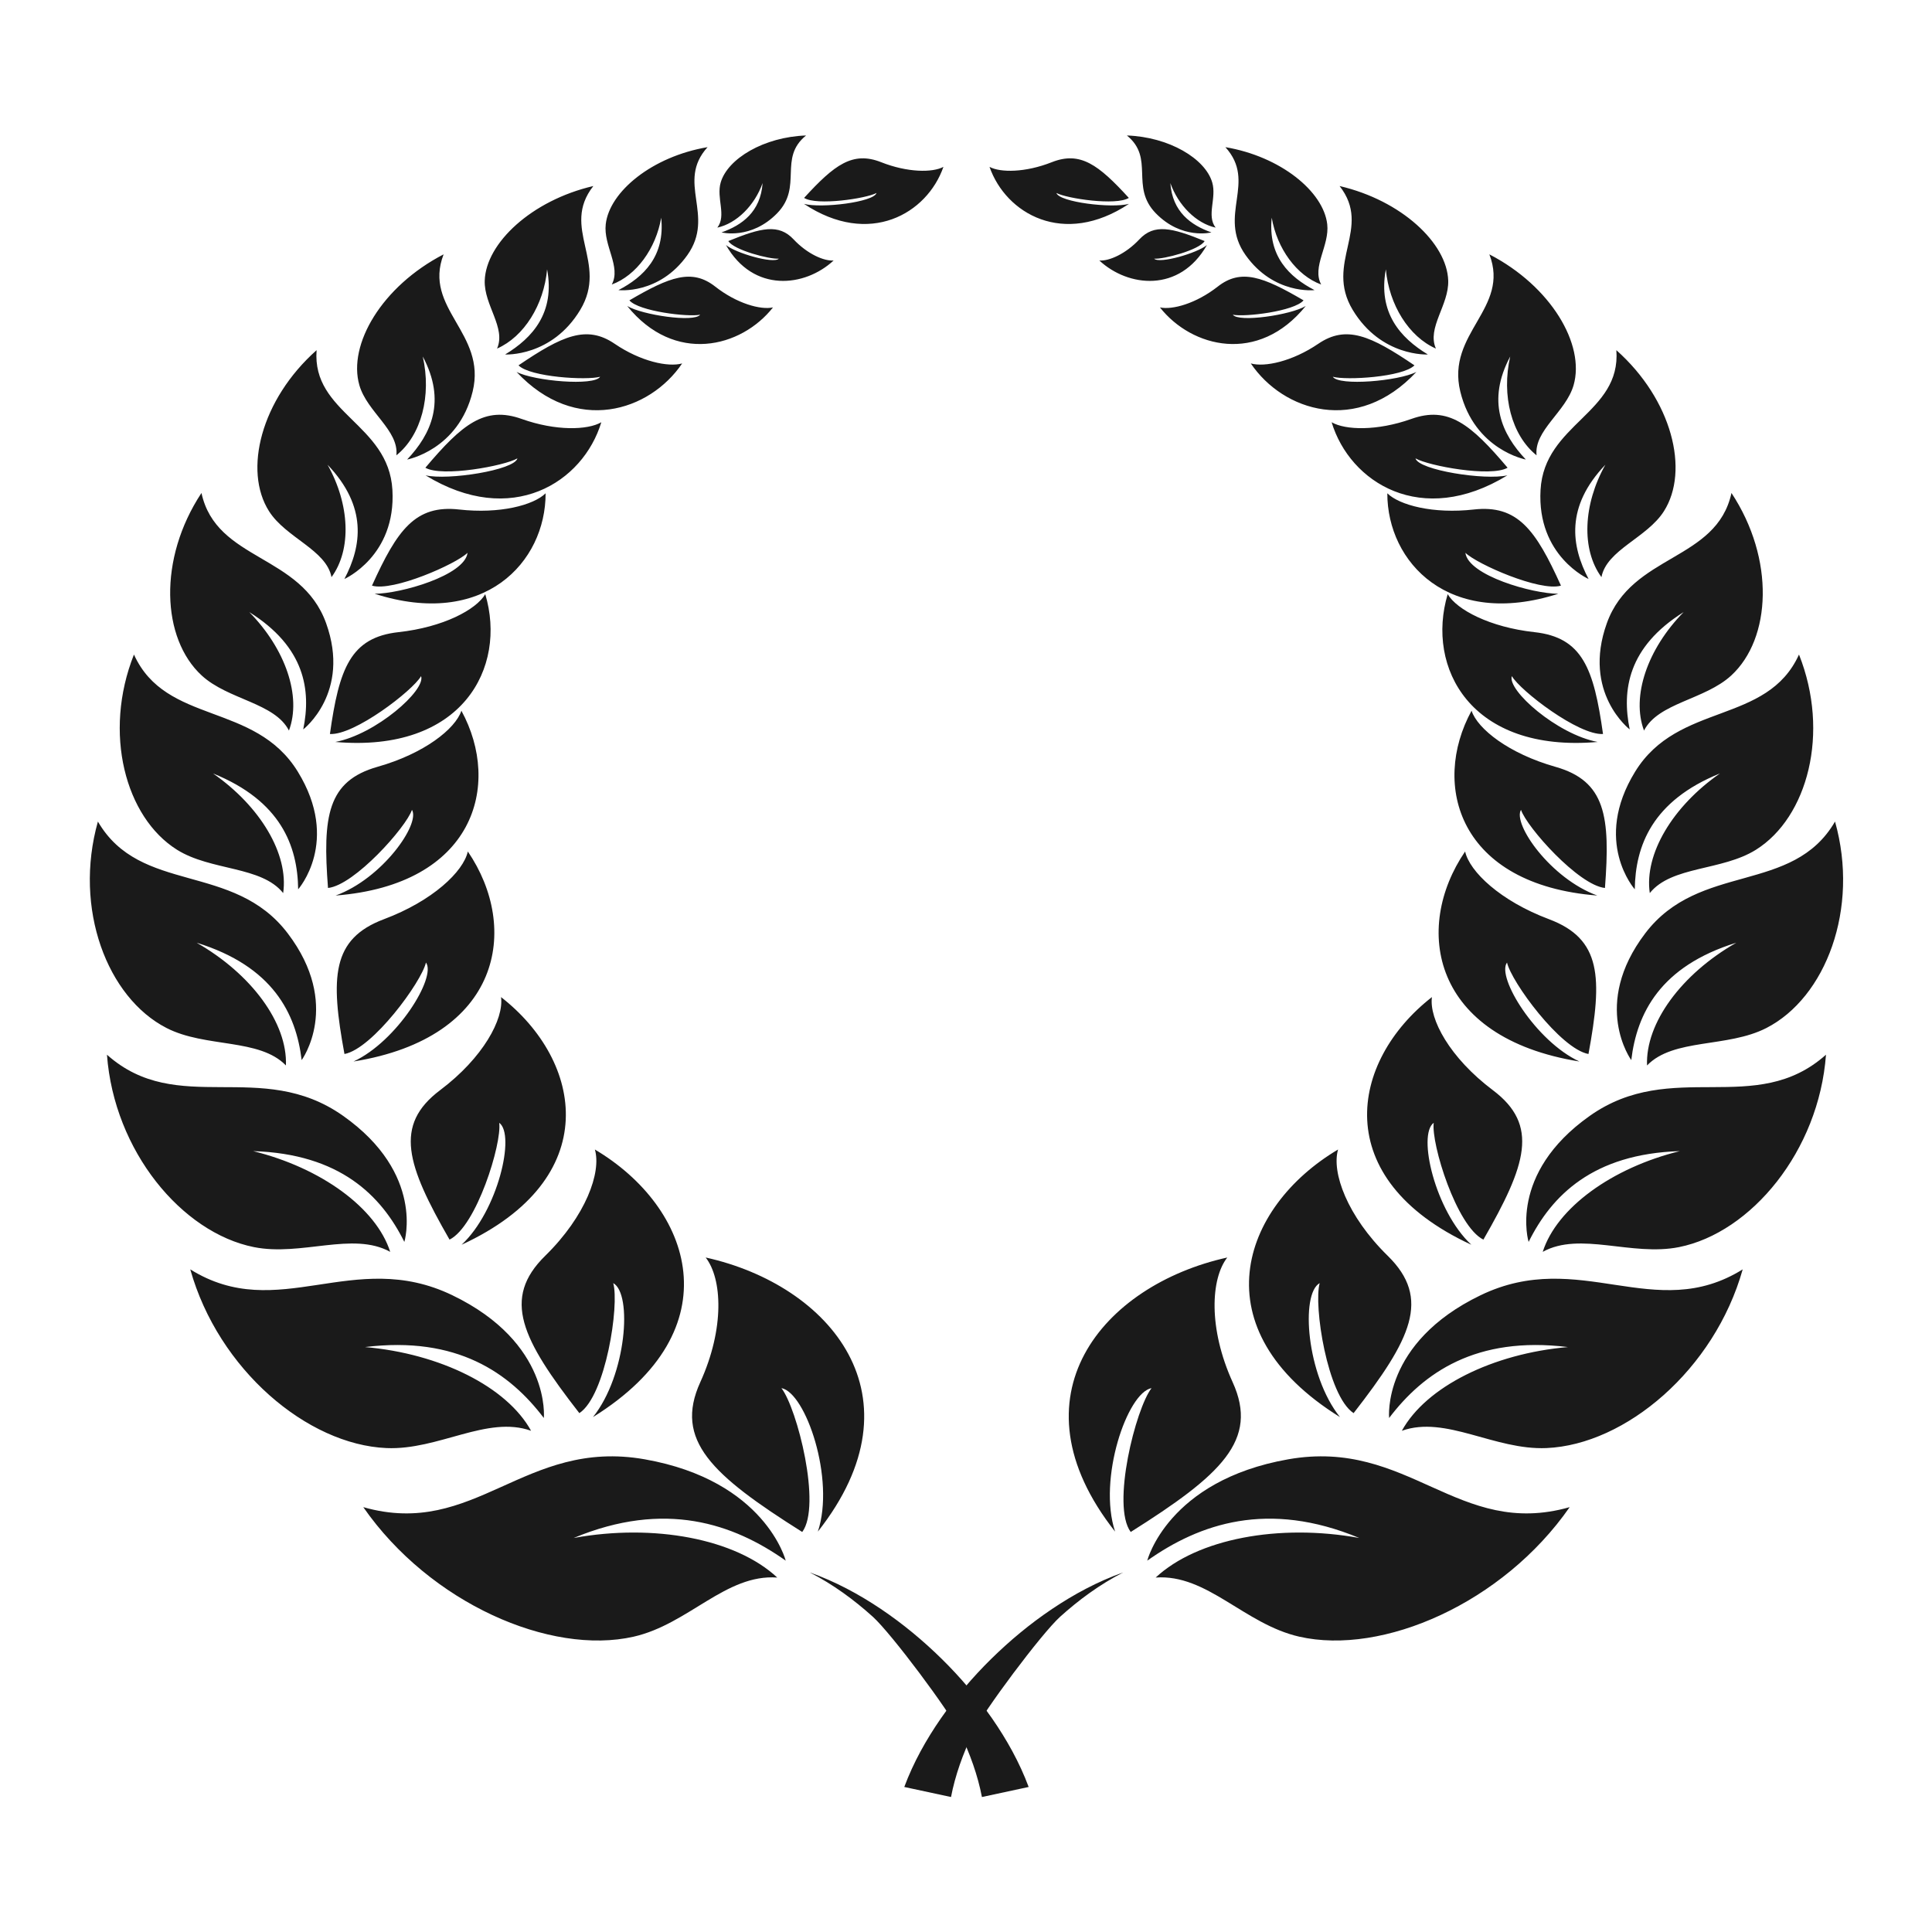
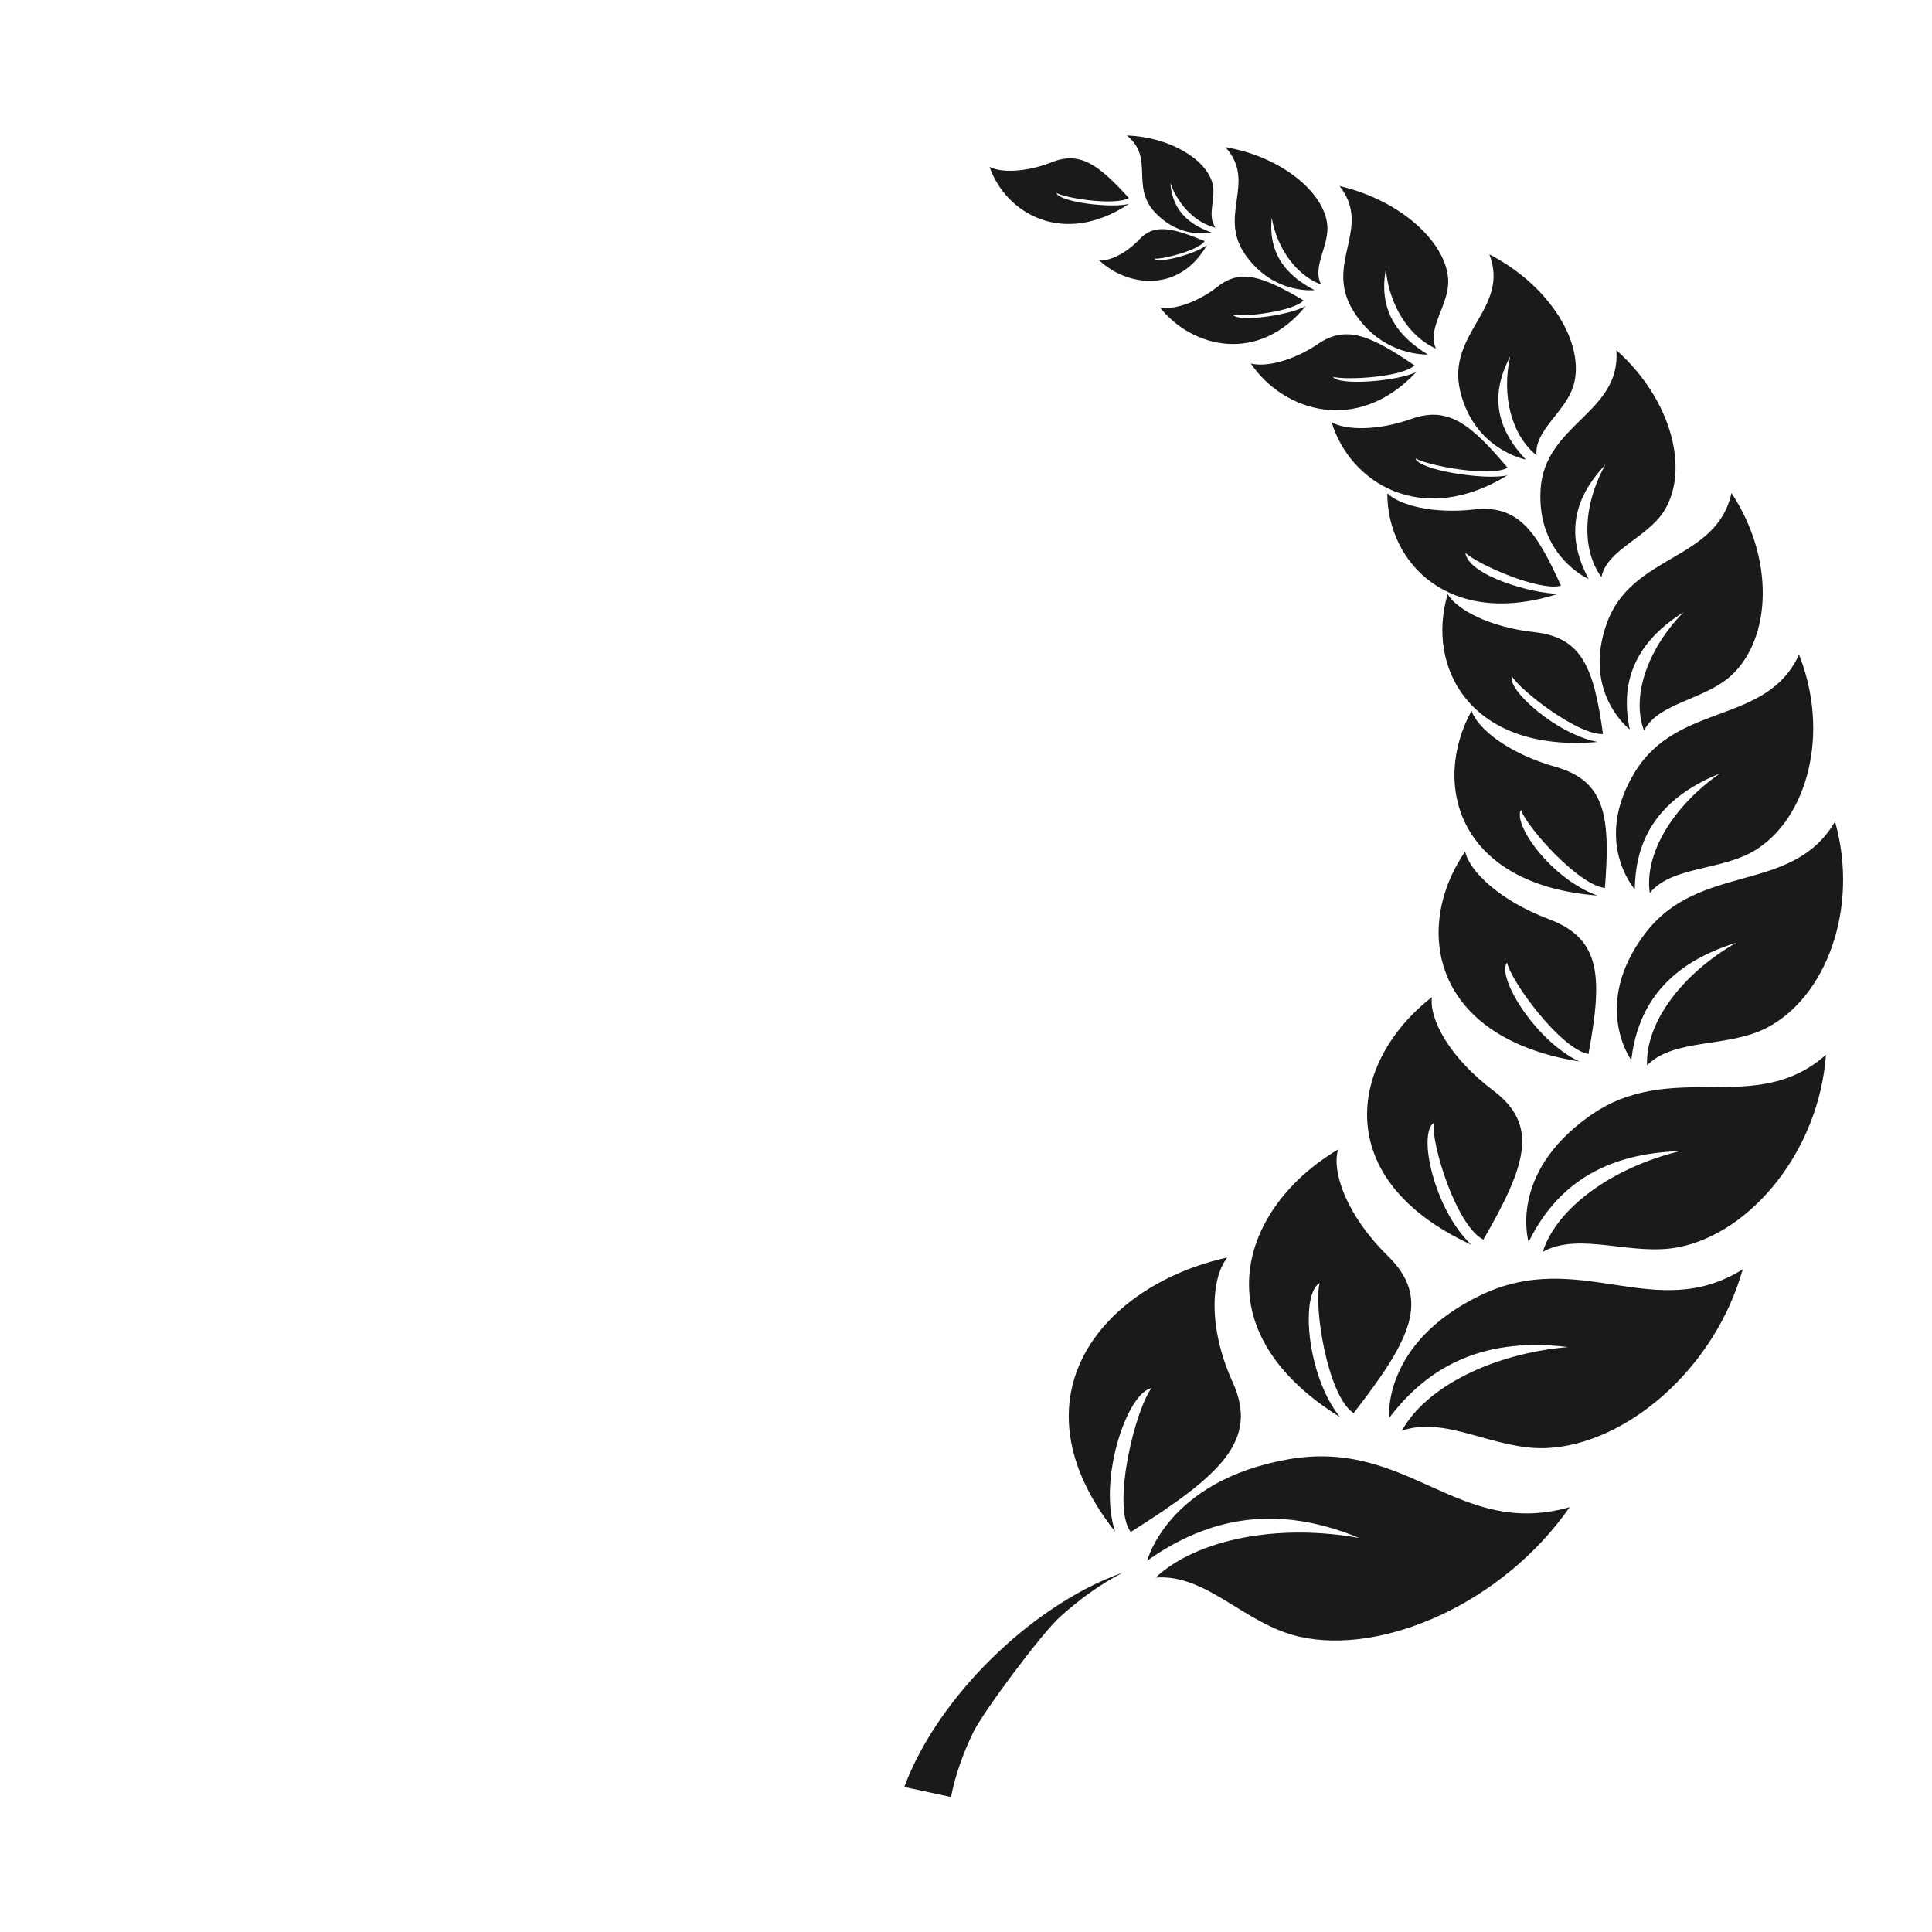
<svg xmlns="http://www.w3.org/2000/svg" width="100%" height="100%" viewBox="0 0 1080 1080" version="1.1" xml:space="preserve" style="fill-rule:evenodd;clip-rule:evenodd;stroke-linejoin:round;stroke-miterlimit:2;">
-   <rect x="0" y="0" width="1080" height="1080" style="fill:white;" />
  <g transform="matrix(1,0,0,1,1.13687e-13,-13.262)">
    <g transform="matrix(2.647,0,0,2.647,-2138.49,-878.293)">
-       <path d="M992.23,678.26C996.17,681.832 1008.46,698.294 1010.61,702.743C1012.75,707.188 1014.39,711.776 1015.26,716.321L1025.13,714.198C1023.19,708.989 1020.5,704.196 1017.39,699.703C1014.26,695.216 1010.71,691.025 1006.78,687.16C1002.85,683.297 998.567,679.735 993.92,676.608C989.279,673.49 984.261,670.787 978.903,668.89C983.886,671.453 988.282,674.699 992.23,678.26ZM977.677,379.87C991.502,389.049 1003.69,381.93 1007.13,372.058C1004.83,373.294 999.557,373.28 993.98,371.072C987.973,368.696 984.117,371.596 977.705,378.612C980.397,380.302 990.791,378.749 993.001,377.573C992.42,379.506 981.338,380.856 977.677,379.87ZM961.205,388.564C967,398.718 977.877,397.458 983.939,391.829C981.921,391.991 978.391,390.462 975.486,387.369C972.357,384.038 968.668,384.872 961.702,387.727C962.868,389.638 970.43,391.6 972.361,391.447C971.239,392.578 963.288,390.282 961.205,388.564ZM968.941,375.482C968.513,381.566 964.588,384.376 960.269,385.899C960.269,385.899 966.495,387.505 972.007,381.861C977.52,376.217 972.171,370.254 978.119,365.429C969.23,365.732 961.574,370.314 960.096,375.341C959.125,378.65 961.362,382.305 959.384,384.887C963.461,383.994 967.262,380.203 968.941,375.482ZM940.349,401.44C950.357,413.826 964.435,410.244 971.136,401.738C968.505,402.309 963.488,400.911 958.933,397.339C954.027,393.492 949.348,395.243 940.811,400.249C942.792,402.566 953.239,403.818 955.752,403.277C954.532,404.969 943.5,403.34 940.349,401.44ZM947.528,382.795C948.374,390.905 943.843,395.311 938.494,398.084C938.494,398.084 947.089,399.107 953.06,390.679C959.03,382.25 950.582,375.317 957.319,367.894C945.648,369.864 936.599,377.269 935.815,384.169C935.299,388.713 939.102,393.144 937.089,396.903C942.267,395.003 946.409,389.326 947.528,382.795ZM916.975,415.359C929.461,428.729 945.116,423.689 951.952,413.569C949.019,414.399 943.195,413.158 937.701,409.419C931.782,405.39 926.629,407.703 917.391,413.973C919.85,416.469 931.823,417.169 934.627,416.382C933.395,418.385 920.722,417.299 916.975,415.359ZM923.432,393.696C925.13,402.844 920.385,408.159 914.564,411.677C914.564,411.677 924.414,412.244 930.428,402.263C936.442,392.283 926.222,384.998 933.195,376.105C920.125,379.146 910.524,388.18 910.26,396.066C910.086,401.258 914.808,406.027 912.861,410.433C918.57,407.92 922.756,401.187 923.432,393.696ZM897.758,437.199C915.894,448.315 931.031,438.723 934.881,425.988C932.004,427.661 925.289,427.869 918.054,425.29C910.261,422.513 905.507,426.374 897.724,435.595C901.249,437.634 914.412,435.213 917.165,433.618C916.533,436.107 902.479,438.299 897.758,437.199ZM897.174,412.105C902.194,421.529 898.928,428.523 893.872,433.864C893.872,433.864 904.7,431.865 907.71,419.498C910.72,407.13 897.151,401.979 901.575,390.532C888.53,397.283 881.317,409.579 883.784,418.16C885.407,423.81 892.165,427.704 891.6,432.975C896.884,428.747 899.055,420.373 897.174,412.105ZM887.009,462.21C910.058,469.616 923.144,455.586 923.116,440.994C920.58,443.499 913.454,445.386 904.865,444.418C895.615,443.377 891.781,448.694 886.449,460.497C890.89,461.808 904.202,455.951 906.629,453.56C906.043,458.354 892.425,462.217 887.009,462.21ZM877.068,434.964C885.517,443.811 884.3,452.114 880.623,459.089C880.623,459.089 891.57,454.26 890.763,440.268C889.956,426.276 873.743,424.123 874.751,410.766C862.981,421.232 859.263,436.19 864.701,444.77C868.281,450.419 876.786,452.915 877.902,458.699C882.182,452.861 881.777,443.351 877.068,434.964ZM878.703,493.508C905.528,495.841 915.007,477.792 910.371,462.293C908.469,465.563 901.492,469.281 892.061,470.316C881.903,471.431 879.508,478.001 877.567,491.823C882.7,492.149 894.995,482.728 896.818,479.606C897.854,482.572 887.25,491.904 878.703,493.508ZM860.536,466.082C872.306,473.454 873.633,482.567 871.927,490.861C871.927,490.861 882.035,483.102 876.762,468.428C871.489,453.756 853.583,455.361 850.438,440.927C841.235,454.876 842.006,471.66 850.491,479.472C856.077,484.614 865.903,485.221 868.912,491.1C871.617,483.868 868.187,473.863 860.536,466.082ZM878.77,525.942C908.011,523.656 913.919,502.663 905.332,486.91C904.064,490.749 897.472,495.966 887.626,498.754C877.023,501.759 875.999,509.212 877.162,524.343C882.726,523.778 893.671,511.509 894.892,507.843C896.694,510.833 888.626,522.363 878.77,525.942ZM852.875,500.155C867.19,505.94 870.742,515.451 870.86,524.625C870.86,524.625 879.855,514.525 870.777,499.773C861.7,485.017 842.925,489.927 836.181,475.048C829.605,491.608 834.361,509.424 845.264,516.266C852.445,520.769 863.095,519.668 867.693,525.42C868.892,517.203 862.879,507.112 852.875,500.155ZM882.553,560.989C913.783,555.979 917.743,532.855 906.69,516.637C905.763,520.88 899.263,527.075 888.978,530.937C877.902,535.096 877.653,543.212 880.638,559.407C886.566,558.313 896.949,544.146 897.843,540.092C900.125,543.153 891.748,556.727 882.553,560.989ZM849.422,535.905C865.503,540.887 870.418,550.822 871.597,560.694C871.597,560.694 880.127,549.031 868.66,533.931C857.194,518.831 837.536,525.756 828.568,510.318C823.38,528.727 830.544,547.502 843.071,553.919C851.321,558.145 862.665,556.029 868.275,561.824C868.626,552.87 860.995,542.525 849.422,535.905ZM905.379,599.687C935.558,585.742 931.049,560.902 913.703,547.387C914.325,552.001 909.95,560.188 900.833,567.047C891.013,574.439 893.765,582.835 902.828,598.605C908.503,595.809 913.903,578.35 913.32,573.94C916.796,576.436 913.006,592.582 905.379,599.687ZM861.353,579.916C879.695,580.494 888.417,589.298 893.284,599.091C893.284,599.091 897.713,584.724 880.356,572.468C862.998,560.211 845.401,572.858 830.481,559.554C831.98,579.898 846.286,597.136 861.514,600.187C871.54,602.194 882.395,596.825 890.297,601.188C887.338,591.905 875.677,583.445 861.353,579.916ZM980.613,660.267C1003.15,631.7 983.167,608.186 956.921,602.384C960.413,606.856 960.953,617.358 955.778,628.721C950.205,640.96 958.227,648.329 977.312,660.347C981.446,654.797 976.241,634.245 972.914,629.966C978.043,630.912 984.294,649.172 980.613,660.267ZM929.038,661.616C948.323,653.596 962.758,658.584 973.825,666.404C973.825,666.404 969.529,649.497 944.052,645.002C918.577,640.509 908.22,661.827 884.612,655.103C898.718,675.393 924.117,686.463 941.717,682.456C953.305,679.819 961.19,669.181 972.036,669.971C963.253,661.781 945.998,658.528 929.038,661.616ZM933.122,636.084C962.891,617.587 954.105,591.788 933.521,579.576C934.926,584.395 931.607,593.618 923.039,602.016C913.811,611.061 918.085,619.629 930.241,635.25C935.813,631.588 938.729,612.401 937.396,607.793C941.486,610.018 940.199,627.253 933.122,636.084ZM920.046,638.975C910.783,635.671 900.5,643.104 889.503,642.627C872.802,641.904 854.026,626.08 848.074,604.89C866.653,616.469 882.478,600.265 903.399,610.342C924.321,620.416 922.742,636.278 922.742,636.278C915.51,626.756 904.427,618.905 884.977,621.296C900.828,622.672 914.934,629.678 920.046,638.975Z" style="fill:rgb(26,26,26);fill-rule:nonzero;" />
-     </g>
+       </g>
    <g transform="matrix(2.647,0,0,2.647,-2137.53,-878.293)">
      <path d="M1031.4,678.26C1027.46,681.832 1015.17,698.294 1013.02,702.743C1010.88,707.188 1009.24,711.776 1008.37,716.321L998.5,714.198C1000.44,708.989 1003.13,704.196 1006.24,699.703C1009.37,695.216 1012.92,691.025 1016.85,687.16C1020.78,683.297 1025.06,679.735 1029.71,676.608C1034.35,673.49 1039.37,670.787 1044.73,668.89C1039.74,671.453 1035.35,674.699 1031.4,678.26ZM1045.95,379.87C1032.13,389.049 1019.95,381.93 1016.5,372.058C1018.8,373.294 1024.07,373.28 1029.65,371.072C1035.66,368.696 1039.51,371.596 1045.92,378.612C1043.23,380.302 1032.84,378.749 1030.63,377.573C1031.21,379.506 1042.29,380.856 1045.95,379.87ZM1062.42,388.564C1056.63,398.718 1045.75,397.458 1039.69,391.829C1041.71,391.991 1045.24,390.462 1048.14,387.369C1051.27,384.038 1054.96,384.872 1061.93,387.727C1060.76,389.638 1053.2,391.6 1051.27,391.447C1052.39,392.578 1060.34,390.282 1062.42,388.564ZM1054.69,375.482C1055.12,381.566 1059.04,384.376 1063.36,385.899C1063.36,385.899 1057.13,387.505 1051.62,381.861C1046.11,376.217 1051.46,370.254 1045.51,365.429C1054.4,365.732 1062.06,370.314 1063.53,375.341C1064.51,378.65 1062.27,382.305 1064.25,384.887C1060.17,383.994 1056.37,380.203 1054.69,375.482ZM1083.28,401.44C1073.27,413.826 1059.19,410.244 1052.49,401.738C1055.12,402.309 1060.14,400.911 1064.7,397.339C1069.6,393.492 1074.28,395.243 1082.82,400.249C1080.84,402.566 1070.39,403.818 1067.88,403.277C1069.1,404.969 1080.13,403.34 1083.28,401.44ZM1076.1,382.795C1075.26,390.905 1079.79,395.311 1085.14,398.084C1085.14,398.084 1076.54,399.107 1070.57,390.679C1064.6,382.25 1073.05,375.317 1066.31,367.894C1077.98,369.864 1087.03,377.269 1087.82,384.169C1088.33,388.713 1084.53,393.144 1086.54,396.903C1081.36,395.003 1077.22,389.326 1076.1,382.795ZM1106.65,415.359C1094.17,428.729 1078.51,423.689 1071.68,413.569C1074.61,414.399 1080.43,413.158 1085.93,409.419C1091.85,405.39 1097,407.703 1106.24,413.973C1103.78,416.469 1091.81,417.169 1089,416.382C1090.24,418.385 1102.91,417.299 1106.65,415.359ZM1100.2,393.696C1098.5,402.844 1103.25,408.159 1109.07,411.677C1109.07,411.677 1099.22,412.244 1093.2,402.263C1087.19,392.283 1097.41,384.998 1090.43,376.105C1103.51,379.146 1113.11,388.18 1113.37,396.066C1113.54,401.258 1108.82,406.027 1110.77,410.433C1105.06,407.92 1100.87,401.187 1100.2,393.696ZM1125.87,437.199C1107.74,448.315 1092.6,438.723 1088.75,425.988C1091.63,427.661 1098.34,427.869 1105.58,425.29C1113.37,422.513 1118.12,426.374 1125.91,435.595C1122.38,437.634 1109.22,435.213 1106.46,433.618C1107.1,436.107 1121.15,438.299 1125.87,437.199ZM1126.46,412.105C1121.44,421.529 1124.7,428.523 1129.76,433.864C1129.76,433.864 1118.93,431.865 1115.92,419.498C1112.91,407.13 1126.48,401.979 1122.06,390.532C1135.1,397.283 1142.31,409.579 1139.85,418.16C1138.22,423.81 1131.46,427.704 1132.03,432.975C1126.75,428.747 1124.58,420.373 1126.46,412.105ZM1136.62,462.21C1113.57,469.616 1100.49,455.586 1100.51,440.994C1103.05,443.499 1110.18,445.386 1118.76,444.418C1128.02,443.377 1131.85,448.694 1137.18,460.497C1132.74,461.808 1119.43,455.951 1117,453.56C1117.59,458.354 1131.2,462.217 1136.62,462.21ZM1146.56,434.964C1138.11,443.811 1139.33,452.114 1143.01,459.089C1143.01,459.089 1132.06,454.26 1132.87,440.268C1133.67,426.276 1149.89,424.123 1148.88,410.766C1160.65,421.232 1164.37,436.19 1158.93,444.77C1155.35,450.419 1146.84,452.915 1145.73,458.699C1141.45,452.861 1141.85,443.351 1146.56,434.964ZM1144.93,493.508C1118.1,495.841 1108.62,477.792 1113.26,462.293C1115.16,465.563 1122.14,469.281 1131.57,470.316C1141.73,471.431 1144.12,478.001 1146.06,491.823C1140.93,492.149 1128.63,482.728 1126.81,479.606C1125.78,482.572 1136.38,491.904 1144.93,493.508ZM1163.09,466.082C1151.32,473.454 1150,482.567 1151.7,490.861C1151.7,490.861 1141.6,483.102 1146.87,468.428C1152.14,453.756 1170.05,455.361 1173.19,440.927C1182.39,454.876 1181.62,471.66 1173.14,479.472C1167.55,484.614 1157.73,485.221 1154.72,491.1C1152.01,483.868 1155.44,473.863 1163.09,466.082ZM1144.86,525.942C1115.62,523.656 1109.71,502.663 1118.3,486.91C1119.57,490.749 1126.16,495.966 1136,498.754C1146.61,501.759 1147.63,509.212 1146.47,524.343C1140.9,523.778 1129.96,511.509 1128.74,507.843C1126.94,510.833 1135,522.363 1144.86,525.942ZM1170.76,500.155C1156.44,505.94 1152.89,515.451 1152.77,524.625C1152.77,524.625 1143.77,514.525 1152.85,499.773C1161.93,485.017 1180.7,489.927 1187.45,475.048C1194.03,491.608 1189.27,509.424 1178.37,516.266C1171.18,520.769 1160.54,519.668 1155.94,525.42C1154.74,517.203 1160.75,507.112 1170.76,500.155ZM1141.08,560.989C1109.85,555.979 1105.89,532.855 1116.94,516.637C1117.87,520.88 1124.37,527.075 1134.65,530.937C1145.73,535.096 1145.98,543.212 1142.99,559.407C1137.06,558.313 1126.68,544.146 1125.79,540.092C1123.5,543.153 1131.88,556.727 1141.08,560.989ZM1174.21,535.905C1158.13,540.887 1153.21,550.822 1152.03,560.694C1152.03,560.694 1143.5,549.031 1154.97,533.931C1166.43,518.831 1186.09,525.756 1195.06,510.318C1200.25,528.727 1193.09,547.502 1180.56,553.919C1172.31,558.145 1160.96,556.029 1155.36,561.824C1155,552.87 1162.63,542.525 1174.21,535.905ZM1118.25,599.687C1088.07,585.742 1092.58,560.902 1109.93,547.387C1109.3,552.001 1113.68,560.188 1122.8,567.047C1132.62,574.439 1129.87,582.835 1120.8,598.605C1115.13,595.809 1109.73,578.35 1110.31,573.94C1106.83,576.436 1110.62,592.582 1118.25,599.687ZM1162.28,579.916C1143.93,580.494 1135.21,589.298 1130.35,599.091C1130.35,599.091 1125.92,584.724 1143.27,572.468C1160.63,560.211 1178.23,572.858 1193.15,559.554C1191.65,579.898 1177.34,597.136 1162.12,600.187C1152.09,602.194 1141.24,596.825 1133.33,601.188C1136.29,591.905 1147.95,583.445 1162.28,579.916ZM1043.02,660.267C1020.48,631.7 1040.46,608.186 1066.71,602.384C1063.22,606.856 1062.68,617.358 1067.85,628.721C1073.42,640.96 1065.4,648.329 1046.32,660.347C1042.18,654.797 1047.39,634.245 1050.72,629.966C1045.59,630.912 1039.34,649.172 1043.02,660.267ZM1094.59,661.616C1075.31,653.596 1060.87,658.584 1049.81,666.404C1049.81,666.404 1054.1,649.497 1079.58,645.002C1105.05,640.509 1115.41,661.827 1139.02,655.103C1124.91,675.393 1099.51,686.463 1081.91,682.456C1070.33,679.819 1062.44,669.181 1051.59,669.971C1060.38,661.781 1077.63,658.528 1094.59,661.616ZM1090.51,636.084C1060.74,617.587 1069.53,591.788 1090.11,579.576C1088.7,584.395 1092.02,593.618 1100.59,602.016C1109.82,611.061 1105.54,619.629 1093.39,635.25C1087.82,631.588 1084.9,612.401 1086.23,607.793C1082.14,610.018 1083.43,627.253 1090.51,636.084ZM1103.58,638.975C1112.85,635.671 1123.13,643.104 1134.13,642.627C1150.83,641.904 1169.6,626.08 1175.56,604.89C1156.98,616.469 1141.15,600.265 1120.23,610.342C1099.31,620.416 1100.89,636.278 1100.89,636.278C1108.12,626.756 1119.2,618.905 1138.65,621.296C1122.8,622.672 1108.69,629.678 1103.58,638.975Z" style="fill:rgb(26,26,26);fill-rule:nonzero;" />
    </g>
  </g>
</svg>